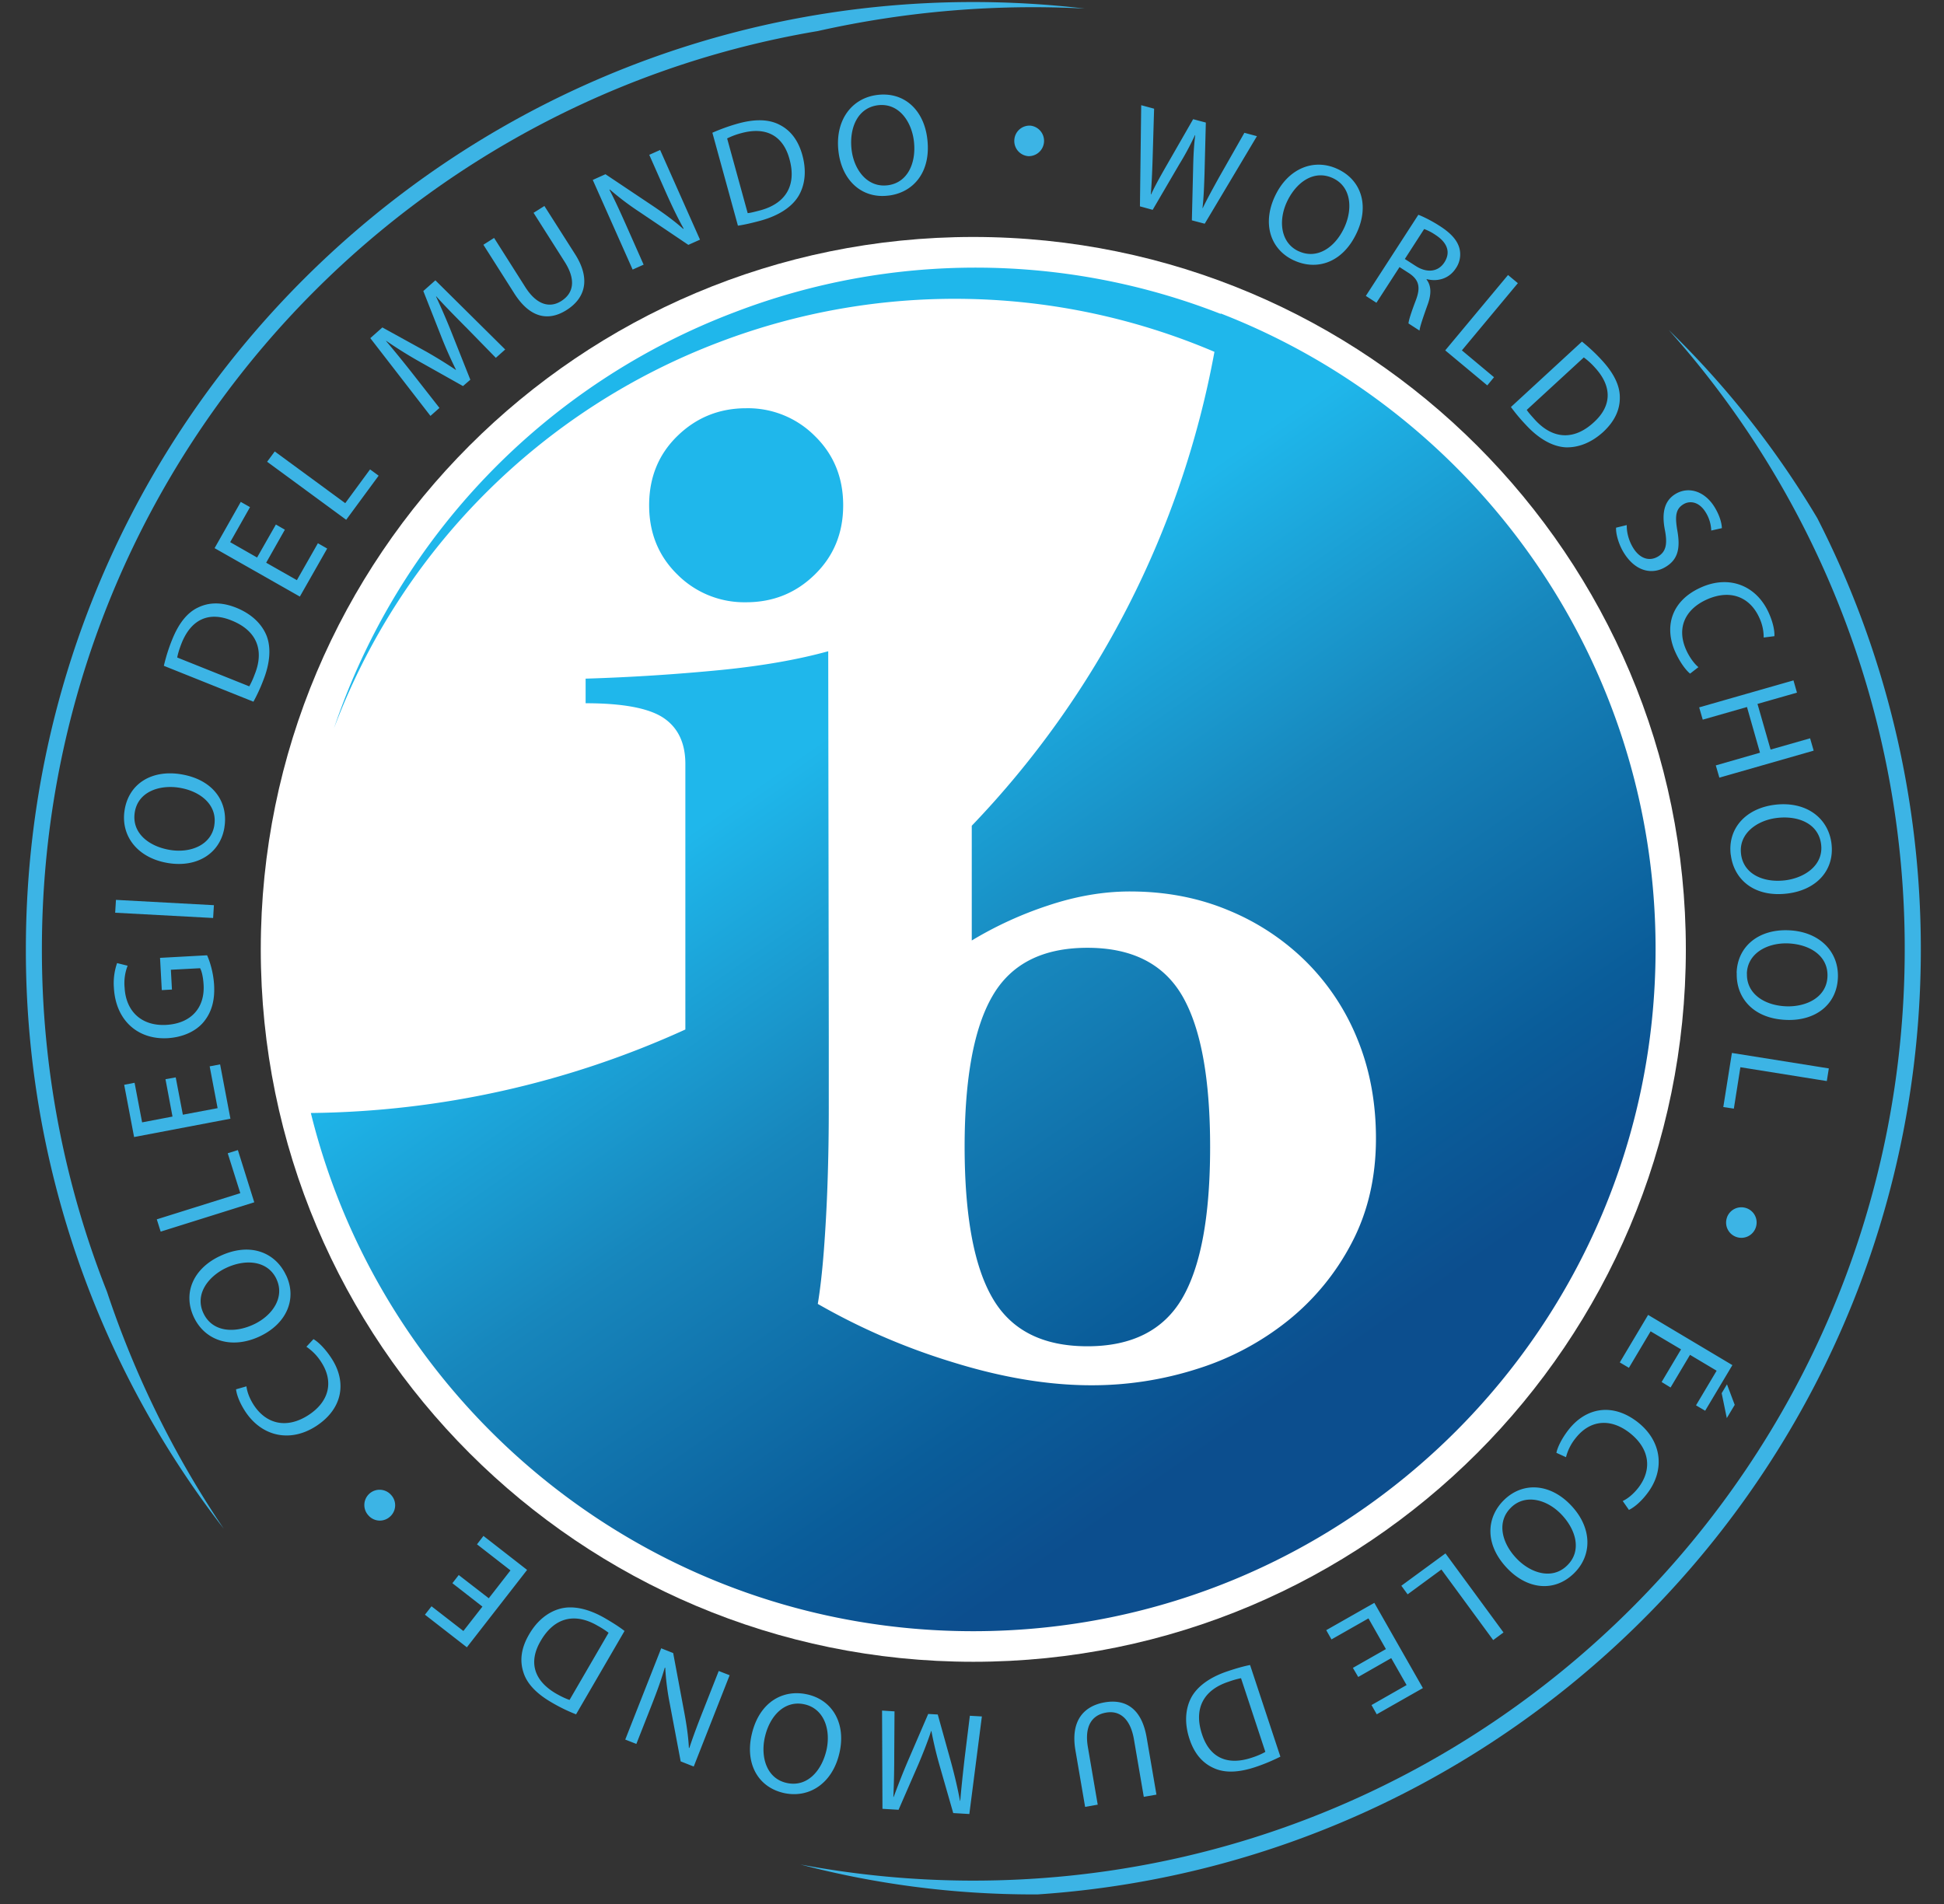
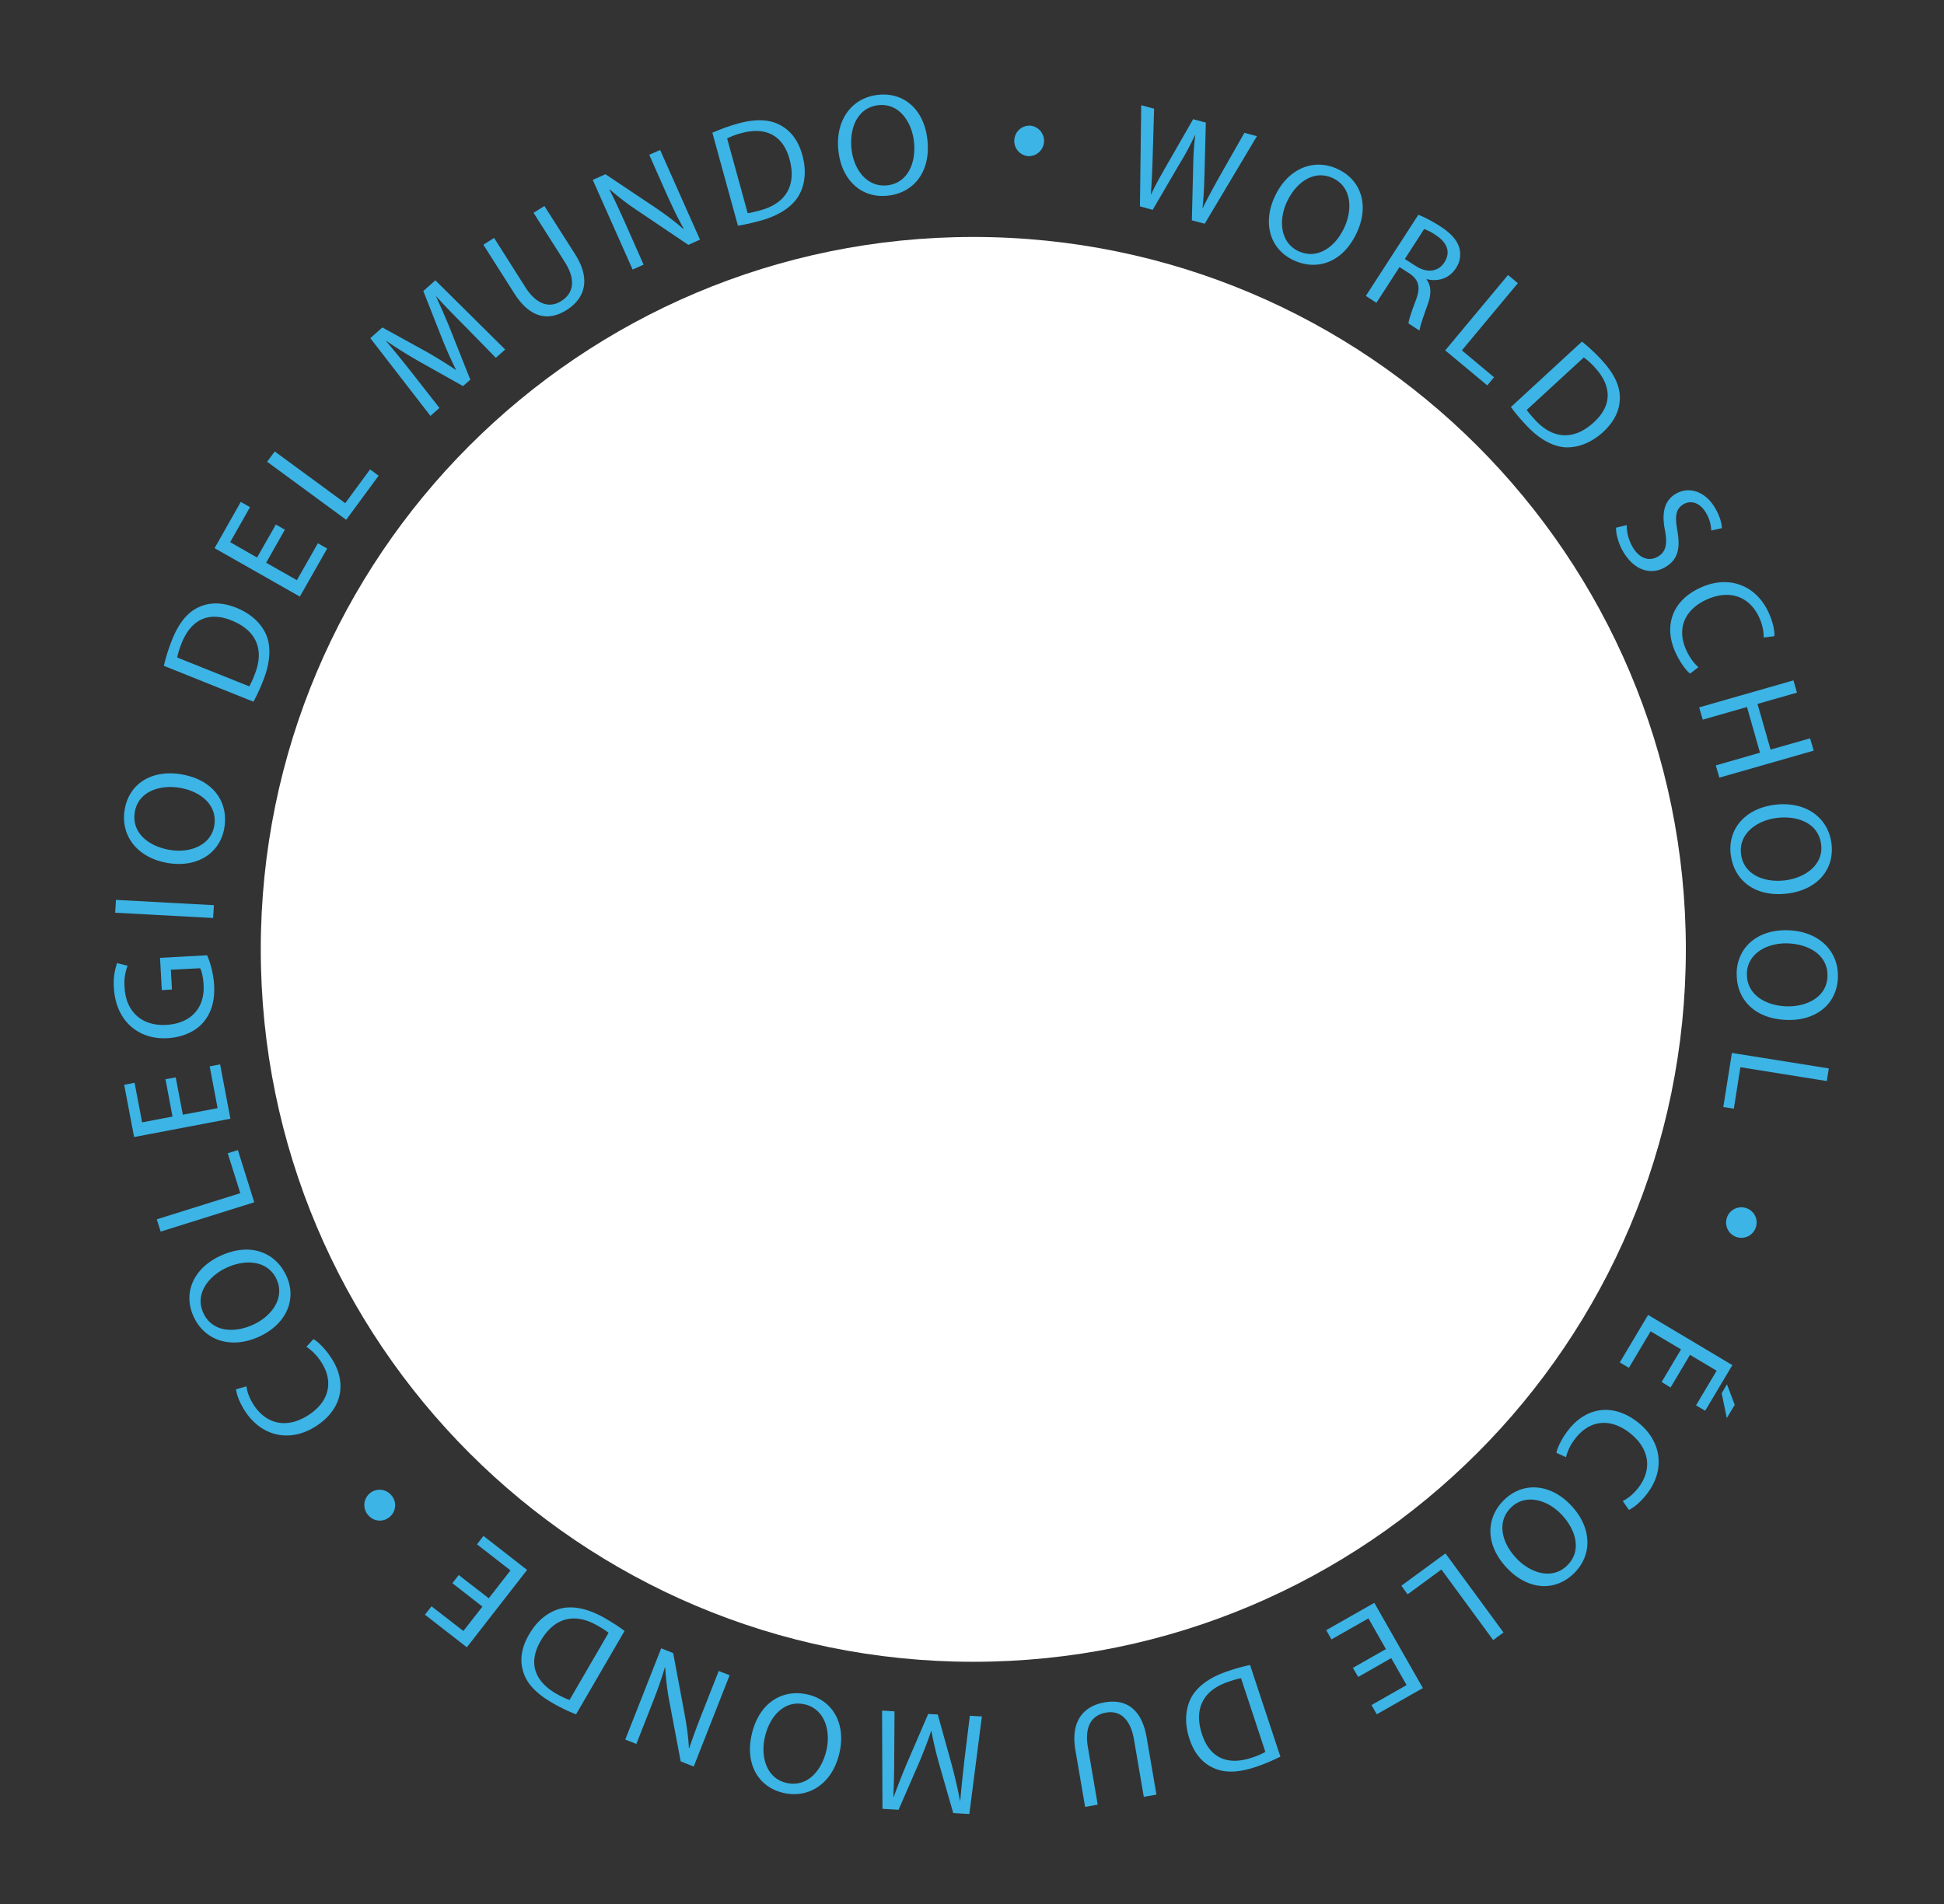
<svg xmlns="http://www.w3.org/2000/svg" width="49" height="48" fill="none">
  <rect width="100%" height="100%" fill="#333333" stroke="none" />
  <path d="M43.525 35.75l-.129-.627.134-.224.195.518-.2.334zm-1.642-.91l.489-.822-.767-.455-.547.92-.23-.136.714-1.198 2.124 1.266-.686 1.15-.231-.136.52-.873-.671-.4-.49.823-.225-.138zm-2.653 1.787c.025-.127.124-.35.31-.587.43-.547 1.097-.688 1.74-.187.612.48.7 1.214.225 1.817-.187.241-.362.356-.447.395l-.156-.224c.12-.056.26-.166.387-.326.358-.458.301-.988-.21-1.39-.479-.374-.997-.338-1.367.134a1.26 1.26 0 00-.24.477l-.242-.11zm-1.311 1.18c.474-.455 1.153-.407 1.671.134.545.566.553 1.272.076 1.73-.49.472-1.163.401-1.672-.13-.586-.612-.528-1.299-.075-1.734zm.17.197c-.365.35-.248.886.141 1.29.34.355.883.547 1.266.177.384-.367.23-.907-.142-1.294-.36-.375-.9-.524-1.263-.176l-.002.003zm-.192 3.151l-.26.192-1.305-1.779-.852.626-.158-.217 1.112-.815 1.463 1.993zm-3.797.893l.833-.474-.44-.774-.932.53-.132-.233 1.212-.689 1.224 2.149-1.163.661-.132-.233.884-.504-.387-.679-.832.475-.134-.229zm-1.827 2.238c-.18.09-.391.183-.632.263-.436.144-.779.149-1.047.025-.275-.122-.489-.356-.613-.738-.126-.382-.107-.737.037-1.024.15-.292.474-.53.93-.681.218-.073.398-.124.561-.156l.764 2.311zm-.993-1.978a2.2 2.2 0 00-.31.088c-.65.212-.882.693-.672 1.326.182.562.608.803 1.25.591.158-.05.27-.104.346-.148l-.613-1.857zm-2.45 2.991l-.248-1.448c-.093-.543-.375-.733-.7-.676-.359.06-.553.34-.46.876l.247 1.445-.318.056-.244-1.426c-.129-.75.215-1.12.742-1.21.5-.085.925.132 1.054.891l.246 1.436-.319.056zm-6.29-1.066a24.04 24.04 0 01-.022 1.069h.007c.105-.28.222-.587.365-.92l.506-1.173.241.014.334 1.2c.097.358.172.68.226.976h.007c.025-.307.069-.715.112-1.09l.13-1.054.303.017-.316 2.46-.406-.024-.35-1.22a9.695 9.695 0 01-.2-.846h-.008c-.08.246-.184.511-.311.815l-.509 1.168-.406-.024-.01-2.477.314.02-.007 1.09zm-2.188-1.516c.64.146.974.74.808 1.47-.172.766-.759 1.158-1.404 1.015-.662-.151-.973-.752-.81-1.468.187-.827.793-1.156 1.404-1.017h.002zm-.073.25c-.494-.111-.876.28-1 .828-.11.48.03 1.037.548 1.153.518.117.886-.306 1.005-.83.114-.508-.059-1.038-.548-1.15h-.005zm-1.888-.734l-.905 2.302-.329-.13-.274-1.452a6.378 6.378 0 01-.115-.91h-.012c-.093.319-.197.601-.336.956l-.38.966-.28-.11.906-2.301.302.12.272 1.454c.061.32.11.643.124.937h.012c.098-.297.202-.574.353-.956l.387-.983.275.107zm-3.871.986a4.271 4.271 0 01-.616-.3c-.396-.23-.628-.484-.713-.766-.092-.287-.058-.601.144-.947.202-.35.48-.57.79-.652.32-.083.713.003 1.127.243.2.117.358.217.49.32l-1.222 2.102zm.82-2.056a2.073 2.073 0 00-.273-.176c-.589-.345-1.102-.2-1.438.38-.3.509-.197.988.387 1.329.144.082.258.133.34.16l.984-1.694zm-3.777-1.456l.757.586.547-.703-.844-.657.163-.212 1.1.857-1.518 1.951-1.057-.822.166-.212.803.623.48-.615-.757-.59.16-.206zm-1.706-2.02a.382.382 0 01-.021.543.381.381 0 01-.546-.022.385.385 0 11.565-.523l.002.002zM7.901 33.76c.112.063.29.23.455.484.382.584.297 1.26-.384 1.706-.653.426-1.375.27-1.794-.373-.165-.255-.219-.457-.228-.552l.262-.075c.015.131.073.299.185.472.317.484.837.606 1.382.25.511-.333.643-.834.317-1.335a1.311 1.311 0 00-.373-.385l.178-.192zm-.689-1.61c.28.593.015 1.22-.664 1.54-.71.333-1.382.111-1.662-.485-.287-.615-.005-1.229.66-1.54.766-.36 1.399-.085 1.664.484h.002zm-.243.096c-.214-.457-.76-.52-1.268-.282-.445.21-.8.66-.574 1.141.226.482.786.511 1.27.283.472-.222.786-.684.572-1.14v-.002zM4.05 31.05l-.098-.31 2.105-.66-.317-1.006.256-.08.413 1.316-2.36.74zm.379-3.89l.18.942.876-.165-.2-1.054.263-.05.26 1.37-2.428.462-.25-1.317.262-.051.19.998.766-.146-.177-.942.258-.046zm.791-3.077c.063.139.158.42.177.754.02.375-.058.686-.277.942-.193.224-.516.372-.9.394-.738.039-1.302-.44-1.349-1.268a1.55 1.55 0 01.08-.625l.266.066a1.21 1.21 0 00-.076.552c.032.601.429.973 1.047.94.628-.035.976-.43.944-1.008-.012-.21-.049-.35-.088-.421l-.737.039.027.499-.256.014-.044-.813 1.185-.065zm-2.298-1.397l2.47.134-.02.323-2.469-.133.02-.324zm2.735-1.827c-.104.647-.676 1.017-1.413.9-.776-.124-1.207-.684-1.103-1.336.107-.672.687-1.02 1.412-.905.837.134 1.204.715 1.104 1.336v.005zm-.255-.056c.08-.5-.336-.857-.888-.945-.487-.077-1.034.095-1.117.621-.083.526.363.864.893.949.513.083 1.034-.124 1.112-.62v-.005zM4.13 16.785c.046-.195.111-.418.206-.652.17-.426.387-.691.657-.818.27-.131.587-.143.959.005.375.151.633.392.76.689.126.304.099.703-.079 1.15a4.288 4.288 0 01-.245.531l-2.259-.905zm2.153.518a2.04 2.04 0 00.134-.294c.258-.633.039-1.12-.582-1.367-.547-.224-1.007-.052-1.258.574-.06.153-.095.275-.11.36l1.816.727zm.897-3.949l-.471.832.774.44.53-.931.234.134-.689 1.211-2.149-1.221.66-1.166.233.132-.5.883.678.387.474-.832.227.131zm-.447-1.713l.192-.26 1.777 1.304.625-.851.217.158-.818 1.112-1.993-1.463zm5.003-3.399c-.243-.246-.538-.543-.74-.771l-.005.004c.125.273.258.572.392.91l.472 1.188-.185.16-1.085-.61a11.251 11.251 0 01-.85-.53l-.004.004c.2.236.46.555.691.85l.655.837-.227.201-1.516-1.96.304-.27 1.11.612c.28.16.52.31.74.458l.005-.005a10.562 10.562 0 01-.356-.798l-.467-1.185.304-.27 1.76 1.744-.236.21-.762-.78zm.718-2.244l.786 1.239c.294.464.628.53.907.352.307-.194.378-.528.088-.985l-.786-1.239.273-.172.776 1.219c.406.642.236 1.117-.217 1.404-.428.272-.902.233-1.316-.416l-.781-1.23.27-.172zm3.492.798l-1.005-2.26.32-.144 1.23.823c.282.192.52.367.73.555l.01-.008c-.161-.29-.29-.562-.446-.91l-.42-.949.274-.122 1.005 2.261-.294.131-1.227-.827a7.02 7.02 0 01-.754-.57l-.007.008c.143.277.267.548.433.922l.428.966-.277.124zm2.01-3.45c.182-.08.401-.163.644-.231.443-.122.784-.107 1.047.029.27.136.47.38.577.766.107.39.07.743-.09 1.02-.166.285-.502.506-.964.633-.224.06-.404.102-.57.126l-.644-2.343zm.89 2.027c.083-.007.195-.039.317-.07.659-.178.915-.648.737-1.29-.153-.57-.567-.835-1.22-.655a1.8 1.8 0 00-.352.132l.518 1.883zm3.534-.441c-.653.076-1.161-.377-1.246-1.119-.09-.779.333-1.346.99-1.421.674-.078 1.168.387 1.25 1.117.098.842-.364 1.353-.987 1.423h-.008zm-.015-.26c.504-.056.735-.552.671-1.11-.056-.486-.37-.968-.898-.91-.528.061-.734.584-.674 1.115.059.518.4.961.898.905h.003zm3.557-.735a.383.383 0 01-.355-.41.383.383 0 01.411-.359.386.386 0 01-.053.769h-.003zm2.811 1.265l.032-2.55.325.088-.038 1.285c-.01.32-.025.63-.044.873l.007.003c.102-.227.253-.492.416-.776l.643-1.12.32.085-.033 1.29c-.01.304-.02.603-.051.864h.007c.12-.248.258-.497.411-.774l.638-1.122.316.085-1.316 2.207-.324-.085.032-1.321c.007-.328.021-.577.053-.825l-.007-.002a6.993 6.993 0 01-.392.73l-.674 1.153-.321-.088zm3.881 1.363c-.596-.275-.798-.925-.484-1.606.328-.713.983-.976 1.581-.7.616.284.799.936.49 1.603-.356.771-1.015.966-1.585.703h-.002zm.122-.231c.46.212.915-.09 1.15-.601.207-.448.188-1.022-.294-1.244-.484-.22-.93.117-1.156.604-.219.474-.158 1.03.297 1.241h.003zm3.014-.92c.154.06.363.168.546.287.287.185.438.363.491.562a.617.617 0 01-.092.502c-.175.27-.47.34-.733.272l-.005.01c.122.158.122.365.034.615-.119.334-.2.567-.211.672l-.278-.18c.005-.08.073-.29.185-.584.124-.326.08-.509-.158-.674l-.253-.163-.582.9-.267-.173 1.324-2.046zm-.34 1.115l.275.177c.287.185.57.146.722-.092.173-.268.057-.511-.228-.694a1.293 1.293 0 00-.282-.146l-.487.755zm2.601.404l.248.206-1.411 1.694.81.677-.17.206-1.06-.883 1.583-1.9zm1.864 1.679c.156.126.328.28.499.467.311.338.457.647.455.944.002.302-.124.591-.416.864-.297.272-.628.401-.95.39-.328-.018-.678-.213-1.004-.568a4.55 4.55 0 01-.375-.448l1.791-1.65zm-1.392 1.722c.044.069.124.156.207.249.46.503.995.515 1.484.063.438-.397.482-.886.025-1.382a1.76 1.76 0 00-.278-.253l-1.438 1.323zm2.521 2.903c-.005.17.044.382.158.57.17.28.414.352.63.223.195-.119.241-.301.176-.652-.085-.42-.032-.744.262-.924.329-.2.74-.076.99.335.13.215.178.404.181.526l-.268.06a.921.921 0 00-.14-.459c-.176-.287-.415-.292-.56-.204-.198.119-.217.306-.154.666.078.443.017.726-.294.913-.326.2-.757.134-1.061-.365-.124-.204-.197-.465-.19-.623l.27-.066zm1.596 3.745c-.1-.08-.25-.272-.374-.547-.285-.638-.098-1.292.647-1.625.71-.32 1.4-.054 1.713.647.124.277.146.486.139.581l-.27.034a1.157 1.157 0 00-.108-.494c-.236-.528-.732-.73-1.326-.464-.554.25-.764.725-.52 1.27.08.18.2.345.309.435l-.21.163zm2.694.48l-.995.284.33 1.151.996-.284.09.311-2.377.681-.09-.309 1.114-.32-.328-1.152-1.115.319-.09-.31 2.377-.68.088.309zm-1.669 4.09c-.083-.652.362-1.168 1.105-1.263.778-.097 1.348.316 1.433.971.085.674-.373 1.173-1.1 1.265-.84.107-1.358-.348-1.436-.97l-.002-.003zm.26-.017c.063.501.562.727 1.12.657.486-.063.965-.382.897-.91-.068-.528-.59-.728-1.124-.66-.516.066-.959.412-.893.908v.005zm-.112 2.991c.02-.657.54-1.096 1.287-1.074.786.022 1.285.524 1.266 1.183-.02.679-.55 1.1-1.282 1.078-.847-.024-1.288-.555-1.268-1.183l-.003-.005zm.26.021c-.014.507.444.806 1.003.823.492.014 1.012-.226 1.027-.76.015-.532-.472-.81-1.007-.827-.521-.014-1.01.256-1.025.76v.004h.003zm2.064 2.388l-.051.319-2.178-.349-.165 1.044-.266-.04.217-1.364 2.443.39zm-2.569 3.762a.384.384 0 01.486-.241.382.382 0 01.243.486.383.383 0 01-.486.244.383.383 0 01-.243-.487v-.003z" fill="#3CB4E5" />
  <path d="M42.493 23.934c0 9.919-8.04 17.96-17.96 17.96-9.918 0-17.96-8.041-17.96-17.96 0-9.92 8.04-17.96 17.96-17.96 9.918.002 17.96 8.042 17.96 17.96z" fill="#fff" />
-   <path d="M41.73 23.925c0 9.5-7.7 17.198-17.2 17.198-8.073 0-14.845-5.562-16.695-13.064a23.341 23.341 0 009.44-2.105V19.26c0-.53-.186-.917-.553-1.163-.367-.244-1.02-.368-1.961-.368v-.62a51.189 51.189 0 003.426-.22c1.039-.104 1.934-.262 2.689-.471l.014 9.721v1.806c0 .632-.01 1.255-.031 1.868a40.712 40.712 0 01-.093 1.713c-.041.53-.092.981-.153 1.346a16.47 16.47 0 003.402 1.47c1.245.387 2.411.581 3.494.581a8.69 8.69 0 002.667-.413 7.01 7.01 0 002.282-1.212 6.14 6.14 0 001.611-1.961c.409-.777.613-1.657.613-2.638 0-.898-.153-1.728-.46-2.485a5.842 5.842 0 00-1.29-1.96 6.032 6.032 0 00-1.963-1.303c-.757-.318-1.587-.477-2.487-.477-.676 0-1.365.12-2.07.356a9.444 9.444 0 00-1.918.88v-2.893A23.355 23.355 0 0030.611 8.87a16.683 16.683 0 00-12.478-.246 16.693 16.693 0 00-9.716 9.74A17.012 17.012 0 0118.52 7.87a16.956 16.956 0 0112.247.043c0-.005.003-.007.003-.01 6.414 2.495 10.96 8.727 10.96 16.022zM25.02 32.73c.47.808 1.265 1.21 2.39 1.21 1.12 0 1.919-.405 2.389-1.21.47-.806.703-2.078.703-3.813 0-1.735-.234-3.005-.703-3.813-.47-.806-1.268-1.21-2.39-1.21-1.124 0-1.92.402-2.39 1.21-.47.805-.705 2.078-.705 3.813.002 1.737.236 3.008.706 3.813zm-4.483-18.245c.477-.465.716-1.046.716-1.747 0-.699-.239-1.283-.716-1.748a2.376 2.376 0 00-1.73-.698c-.676 0-1.255.234-1.732.699-.477.464-.713 1.048-.713 1.747 0 .7.238 1.282.713 1.747a2.382 2.382 0 001.732.698c.68 0 1.256-.233 1.73-.698z" fill="url(#paint0_linear)" />
-   <path d="M42.065 8.322a23.39 23.39 0 015.945 15.612c0 12.965-10.512 23.477-23.477 23.477-1.487 0-2.944-.141-4.356-.406 1.872.491 3.838.754 5.865.754h.111c12.435-.832 22.263-11.179 22.263-23.825 0-3.915-.942-7.611-2.61-10.872a23.093 23.093 0 00-3.74-4.74zM1.056 23.932c0-11.63 8.456-21.282 19.557-23.149a24.778 24.778 0 016.73-.567 24.339 24.339 0 00-2.808-.165C11.345.051.652 10.743.652 23.931a23.785 23.785 0 004.986 14.606 24.462 24.462 0 01-2.942-5.974 23.385 23.385 0 01-1.64-8.631z" fill="#3CB4E5" />
  <defs>
    <linearGradient id="paint0_linear" x1="14.71" y1="9.898" x2="34.396" y2="38.014" gradientUnits="userSpaceOnUse">
      <stop offset=".309" stop-color="#1FB7EB" />
      <stop offset=".539" stop-color="#1786BC" />
      <stop offset=".785" stop-color="#0A5D9A" />
      <stop offset=".899" stop-color="#0C4E8E" />
    </linearGradient>
  </defs>
</svg>